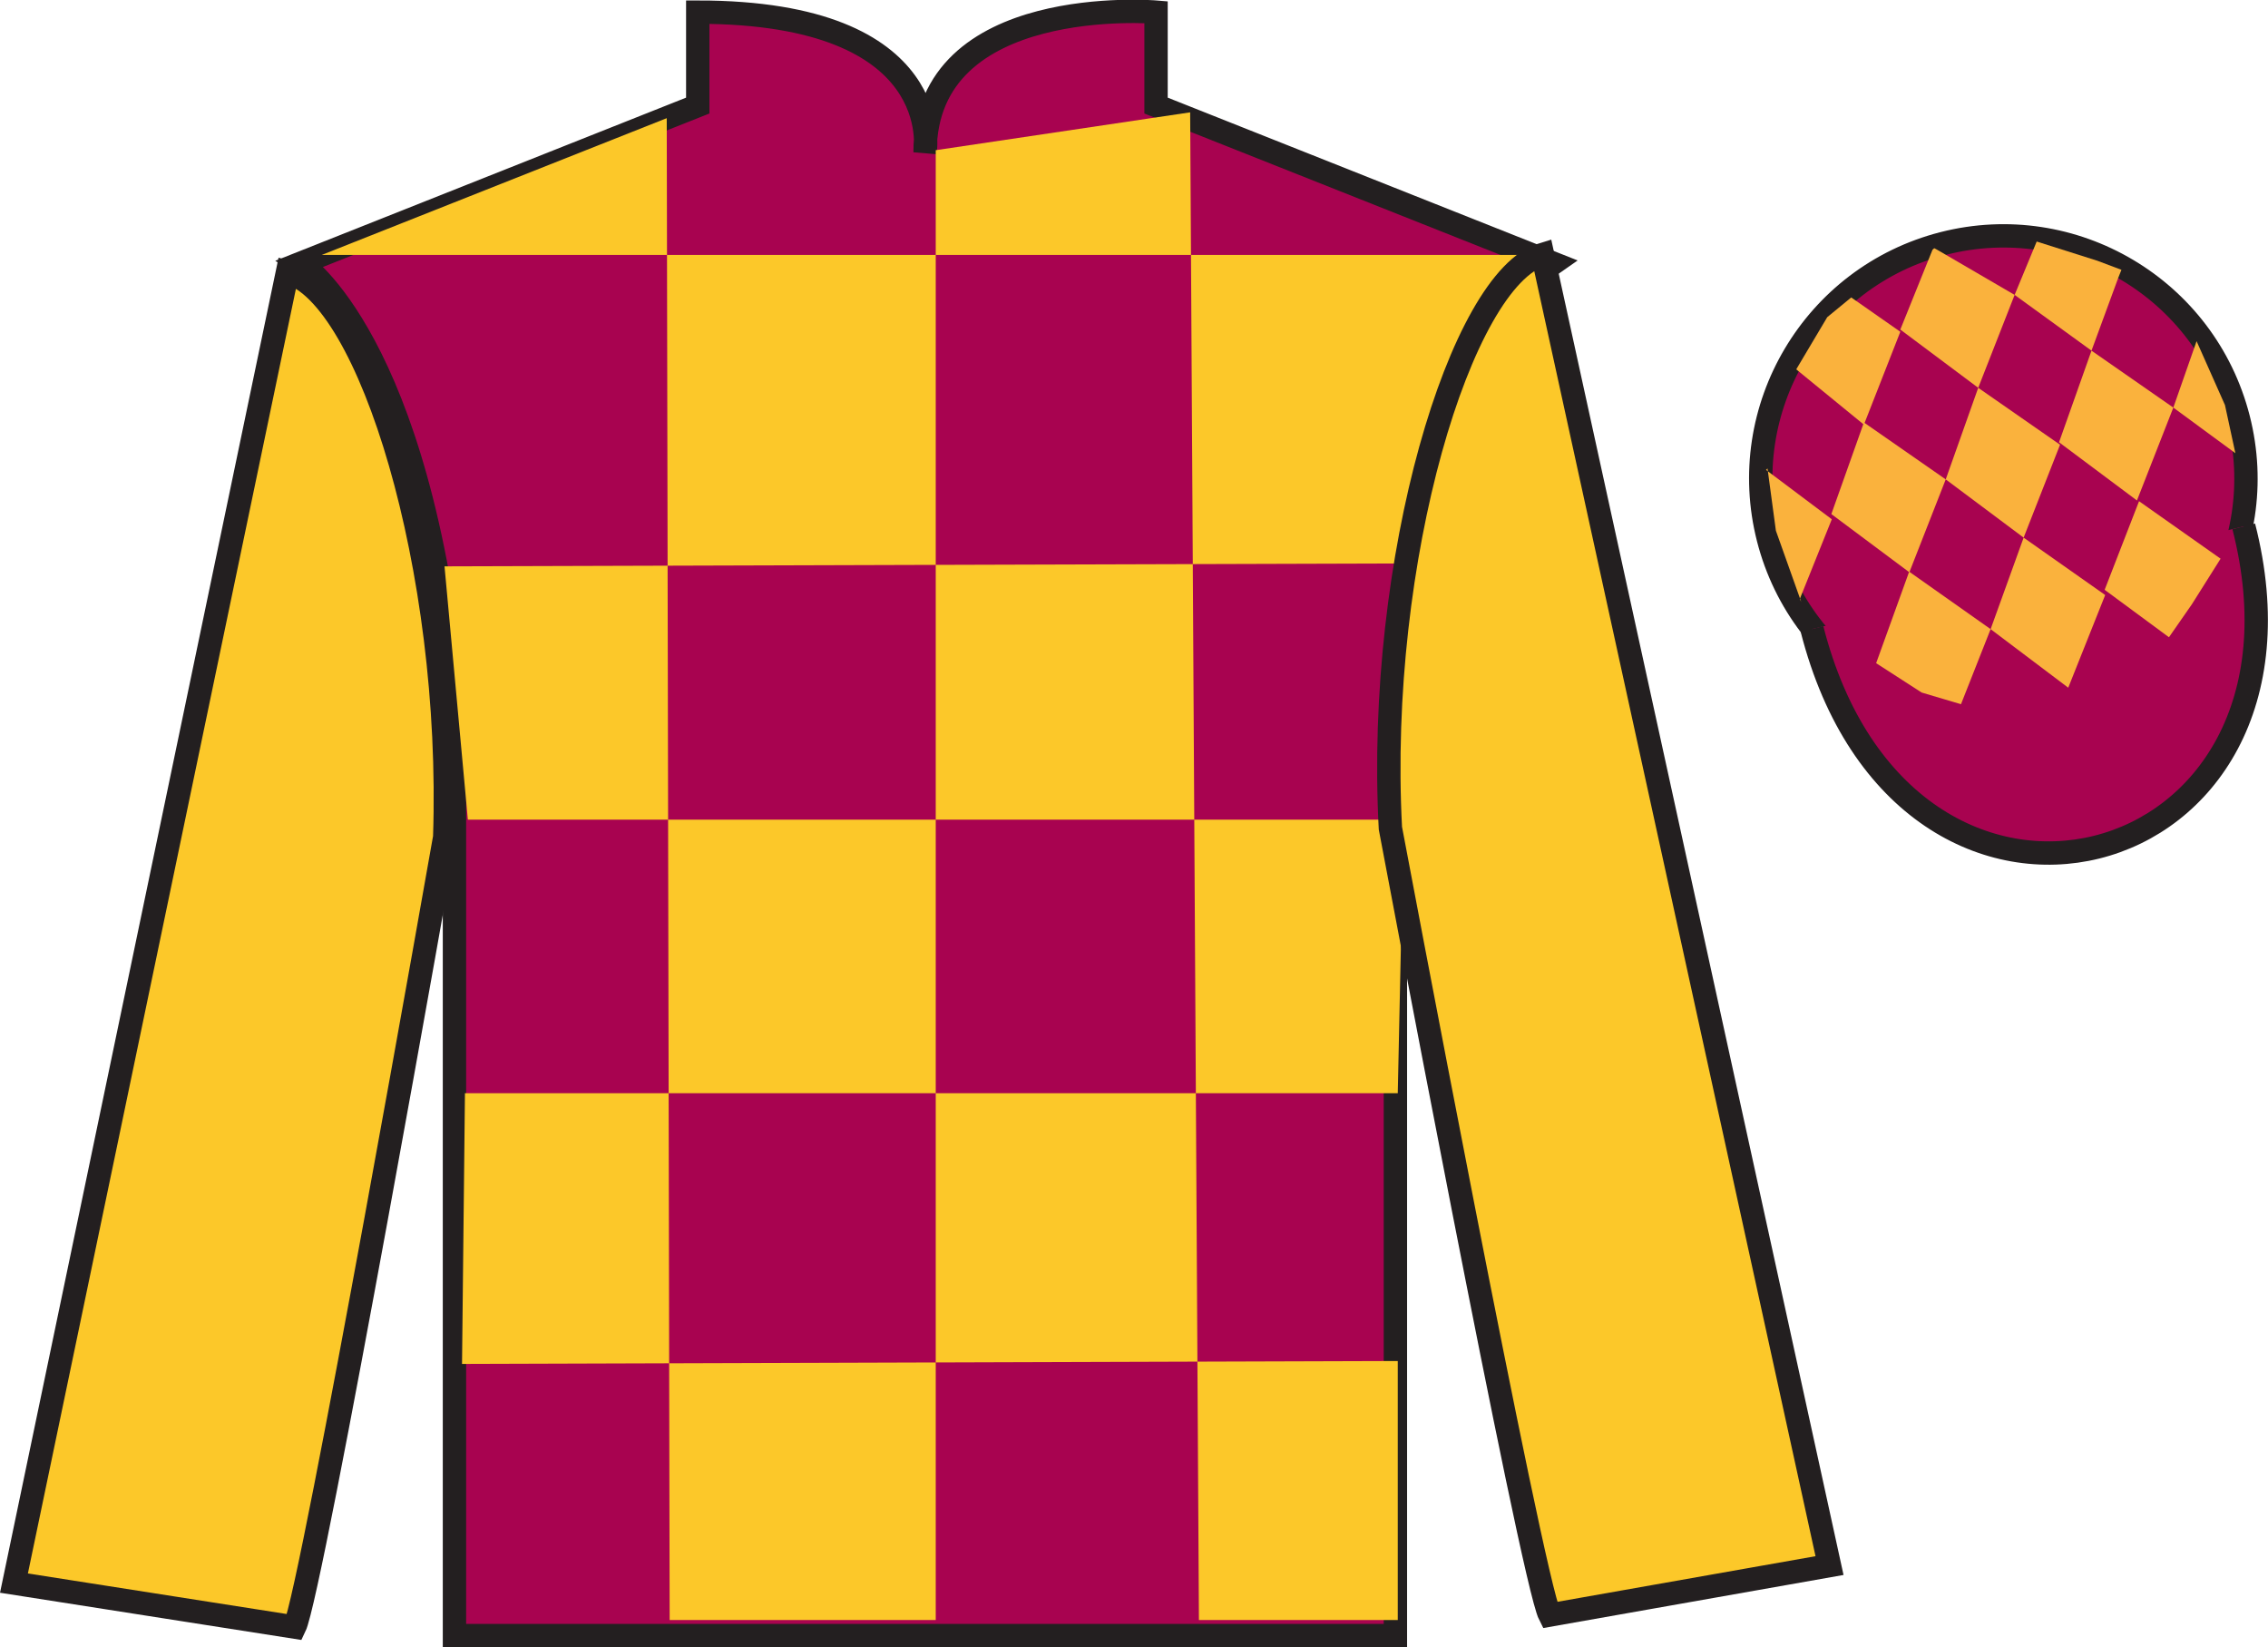
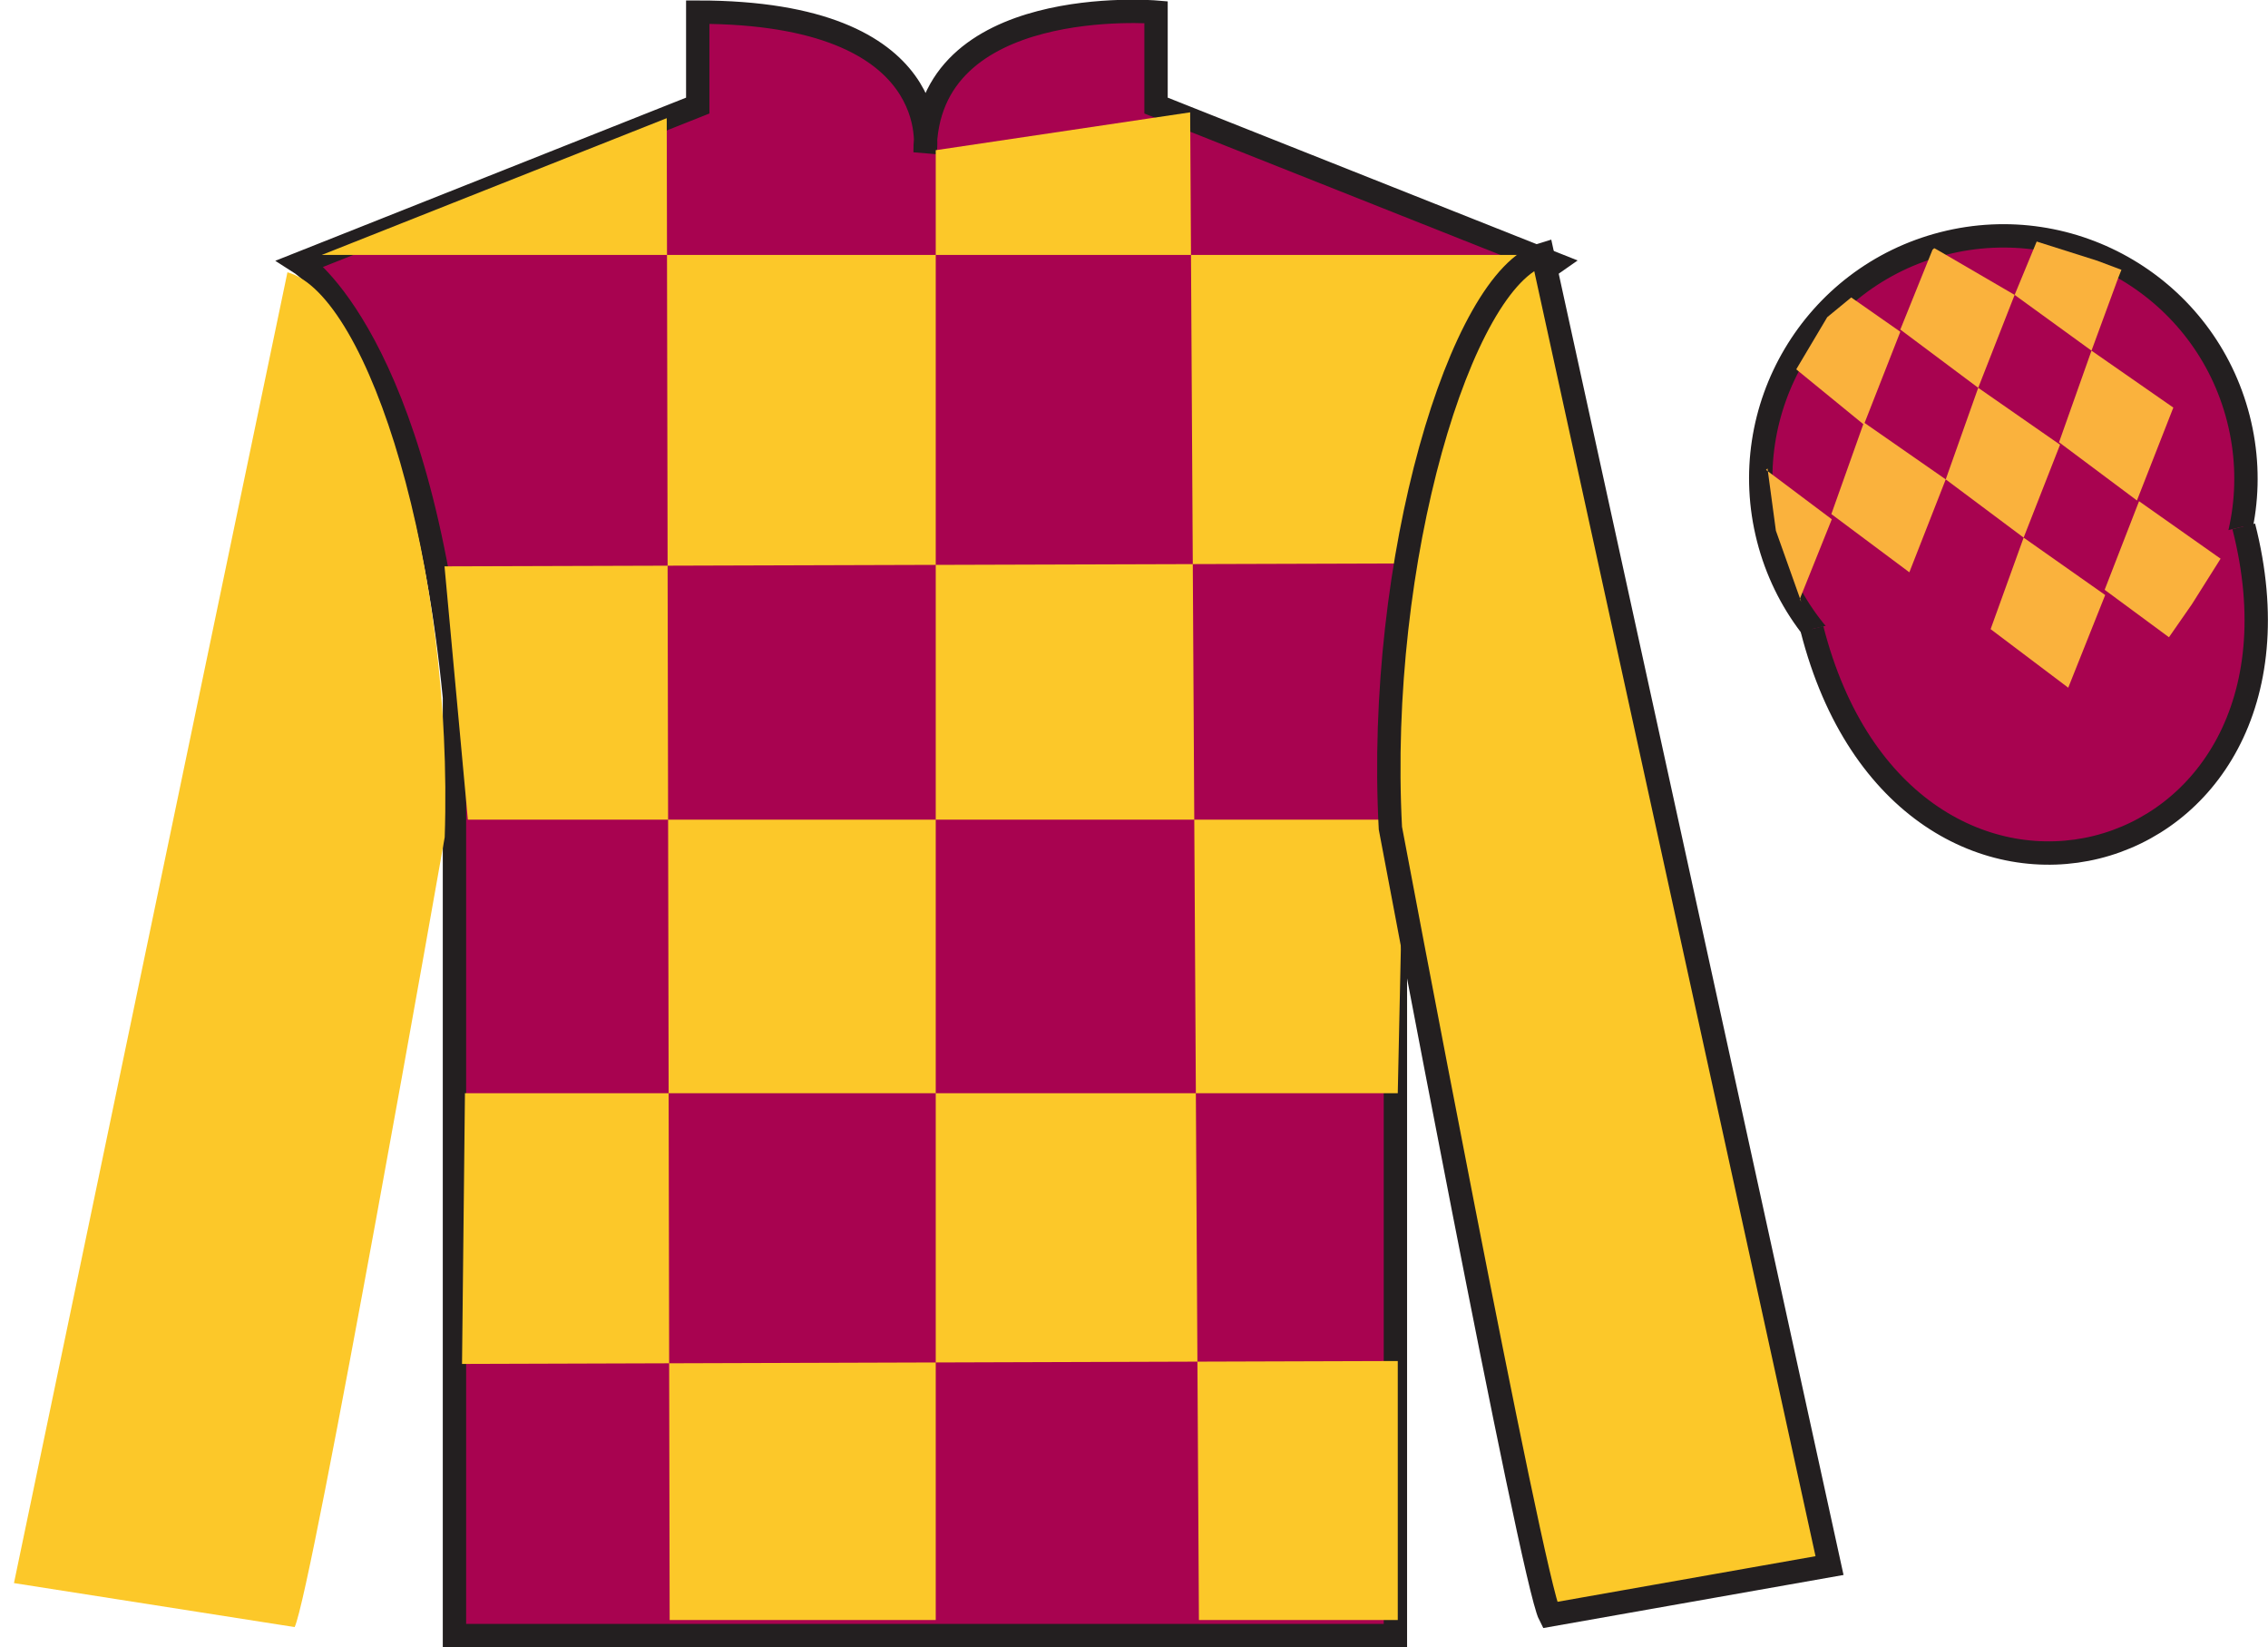
<svg xmlns="http://www.w3.org/2000/svg" width="97.12pt" height="70.52pt" viewBox="0 0 97.12 70.52" version="1.1">
  <g id="surface0">
    <path style=" stroke:none;fill-rule:nonzero;fill:rgb(65.882%,1.34%,31.255%);fill-opacity:1;" d="M 12.879 11.27 C 12.879 11.27 17.961 14.52 19.461 29.855 C 19.461 29.855 19.461 44.855 19.461 70.02 L 59.754 70.02 L 59.754 29.688 C 59.754 29.688 61.543 14.688 66.504 11.27 L 49.504 4.52 L 49.504 0.52 C 49.504 0.52 39.613 -0.312 39.613 6.52 C 39.613 6.52 40.629 0.52 29.879 0.52 L 29.879 4.52 L 12.879 11.27 " />
    <path style="fill:none;stroke-width:10;stroke-linecap:butt;stroke-linejoin:miter;stroke:rgb(13.73%,12.16%,12.549%);stroke-opacity:1;stroke-miterlimit:4;" d="M 128.789 592.505 C 128.789 592.505 179.609 560.005 194.609 406.645 C 194.609 406.645 194.609 256.645 194.609 5.005 L 597.539 5.005 L 597.539 408.325 C 597.539 408.325 615.43 558.325 665.039 592.505 L 495.039 660.005 L 495.039 700.005 C 495.039 700.005 396.133 708.325 396.133 640.005 C 396.133 640.005 406.289 700.005 298.789 700.005 L 298.789 660.005 L 128.789 592.505 Z M 128.789 592.505 " transform="matrix(0.1,0,0,-0.1,0,70.52)" />
    <path style=" stroke:none;fill-rule:nonzero;fill:rgb(98.576%,78.399%,16.048%);fill-opacity:1;" d="M 28.551 5.059 L 28.676 69.355 L 40.07 69.355 L 40.07 6.43 L 50.965 4.809 L 51.34 69.355 L 59.855 69.355 L 59.855 58.266 L 19.785 58.391 L 19.91 46.801 L 59.855 46.801 L 60.105 35.09 L 20.035 35.09 L 19.035 24.246 L 60.605 24.121 C 60.855 18.828 65.238 10.914 65.238 10.914 L 13.777 10.914 L 28.551 5.059 " />
    <path style=" stroke:none;fill-rule:nonzero;fill:rgb(98.576%,78.399%,16.048%);fill-opacity:1;" d="M 12.617 69.656 C 13.352 68.148 19.043 35.844 19.043 35.844 C 19.43 24.34 15.816 12.625 12.309 11.656 L 0.598 67.773 L 12.617 69.656 " />
-     <path style="fill:none;stroke-width:10;stroke-linecap:butt;stroke-linejoin:miter;stroke:rgb(13.73%,12.16%,12.549%);stroke-opacity:1;stroke-miterlimit:4;" d="M 126.172 8.637 C 133.516 23.716 190.43 346.762 190.43 346.762 C 194.297 461.802 158.164 578.95 123.086 588.638 L 5.977 27.466 L 126.172 8.637 Z M 126.172 8.637 " transform="matrix(0.1,0,0,-0.1,0,70.52)" />
    <path style=" stroke:none;fill-rule:nonzero;fill:rgb(98.576%,78.399%,16.048%);fill-opacity:1;" d="M 78.344 67.023 L 66.055 10.891 C 62.562 11.926 58.93 23.961 59.539 35.453 C 59.539 35.453 65.598 67.648 66.363 69.141 L 78.344 67.023 " />
    <path style="fill:none;stroke-width:10;stroke-linecap:butt;stroke-linejoin:miter;stroke:rgb(13.73%,12.16%,12.549%);stroke-opacity:1;stroke-miterlimit:4;" d="M 783.438 34.966 L 660.547 596.294 C 625.625 585.942 589.297 465.591 595.391 350.669 C 595.391 350.669 655.977 28.716 663.633 13.794 L 783.438 34.966 Z M 783.438 34.966 " transform="matrix(0.1,0,0,-0.1,0,70.52)" />
    <path style=" stroke:none;fill-rule:nonzero;fill:rgb(65.882%,1.34%,31.255%);fill-opacity:1;" d="M 88.355 30.547 C 93.914 29.129 97.27 23.473 95.852 17.918 C 94.434 12.359 88.777 9.004 83.219 10.422 C 77.66 11.84 74.305 17.496 75.723 23.051 C 77.145 28.609 82.797 31.965 88.355 30.547 " />
    <path style="fill:none;stroke-width:10;stroke-linecap:butt;stroke-linejoin:miter;stroke:rgb(13.73%,12.16%,12.549%);stroke-opacity:1;stroke-miterlimit:4;" d="M 883.555 399.731 C 939.141 413.911 972.695 470.473 958.516 526.02 C 944.336 581.606 887.773 615.161 832.188 600.981 C 776.602 586.802 743.047 530.239 757.227 474.692 C 771.445 419.106 827.969 385.552 883.555 399.731 Z M 883.555 399.731 " transform="matrix(0.1,0,0,-0.1,0,70.52)" />
    <path style="fill-rule:nonzero;fill:rgb(65.882%,1.34%,31.255%);fill-opacity:1;stroke-width:10;stroke-linecap:butt;stroke-linejoin:miter;stroke:rgb(13.73%,12.16%,12.549%);stroke-opacity:1;stroke-miterlimit:4;" d="M 775.938 435.903 C 815.664 280.278 999.609 327.856 960.82 479.848 " transform="matrix(0.1,0,0,-0.1,0,70.52)" />
    <path style=" stroke:none;fill-rule:nonzero;fill:rgb(97.855%,69.792%,23.972%);fill-opacity:1;" d="M 79.273 12.734 L 78.246 13.578 L 76.918 15.812 L 79.816 18.18 L 81.375 14.203 L 79.273 12.734 " />
    <path style=" stroke:none;fill-rule:nonzero;fill:rgb(97.855%,69.792%,23.972%);fill-opacity:1;" d="M 82.965 10.699 L 82.828 10.625 L 82.754 10.691 L 81.375 14.109 L 84.711 16.602 L 86.27 12.625 L 82.965 10.699 " />
    <path style=" stroke:none;fill-rule:nonzero;fill:rgb(97.855%,69.792%,23.972%);fill-opacity:1;" d="M 89.805 11.16 L 87.215 10.34 L 86.27 12.625 L 89.562 15.012 L 90.719 11.863 L 90.844 11.551 L 89.805 11.16 " />
    <path style=" stroke:none;fill-rule:nonzero;fill:rgb(97.855%,69.792%,23.972%);fill-opacity:1;" d="M 79.816 18.086 L 78.422 22.008 L 81.762 24.5 L 83.32 20.523 L 79.816 18.086 " />
    <path style=" stroke:none;fill-rule:nonzero;fill:rgb(97.855%,69.792%,23.972%);fill-opacity:1;" d="M 84.711 16.602 L 83.32 20.523 L 86.656 23.016 L 88.215 19.039 L 84.711 16.602 " />
    <path style=" stroke:none;fill-rule:nonzero;fill:rgb(97.855%,69.792%,23.972%);fill-opacity:1;" d="M 89.562 15.012 L 88.172 18.934 L 91.508 21.426 L 93.066 17.449 L 89.562 15.012 " />
-     <path style=" stroke:none;fill-rule:nonzero;fill:rgb(97.855%,69.792%,23.972%);fill-opacity:1;" d="M 81.754 24.473 L 80.34 28.391 L 82.289 29.648 L 83.973 30.148 L 85.242 26.934 L 81.754 24.473 " />
    <path style=" stroke:none;fill-rule:nonzero;fill:rgb(97.855%,69.792%,23.972%);fill-opacity:1;" d="M 86.656 23.016 L 85.242 26.934 L 88.566 29.441 L 90.148 25.473 L 86.656 23.016 " />
    <path style=" stroke:none;fill-rule:nonzero;fill:rgb(97.855%,69.792%,23.972%);fill-opacity:1;" d="M 91.598 21.457 L 90.125 25.25 L 92.879 27.281 L 93.859 25.871 L 95.09 23.918 L 91.598 21.457 " />
    <path style=" stroke:none;fill-rule:nonzero;fill:rgb(97.855%,69.792%,23.972%);fill-opacity:1;" d="M 75.625 20.117 L 75.688 20.055 L 76.047 22.719 L 77.133 25.77 L 77.07 25.645 L 78.441 22.23 L 75.625 20.117 " />
-     <path style=" stroke:none;fill-rule:nonzero;fill:rgb(97.855%,69.792%,23.972%);fill-opacity:1;" d="M 94.062 14.605 L 94.062 14.605 L 93.066 17.449 L 95.723 19.402 L 95.277 17.34 L 94.062 14.605 " />
  </g>
</svg>